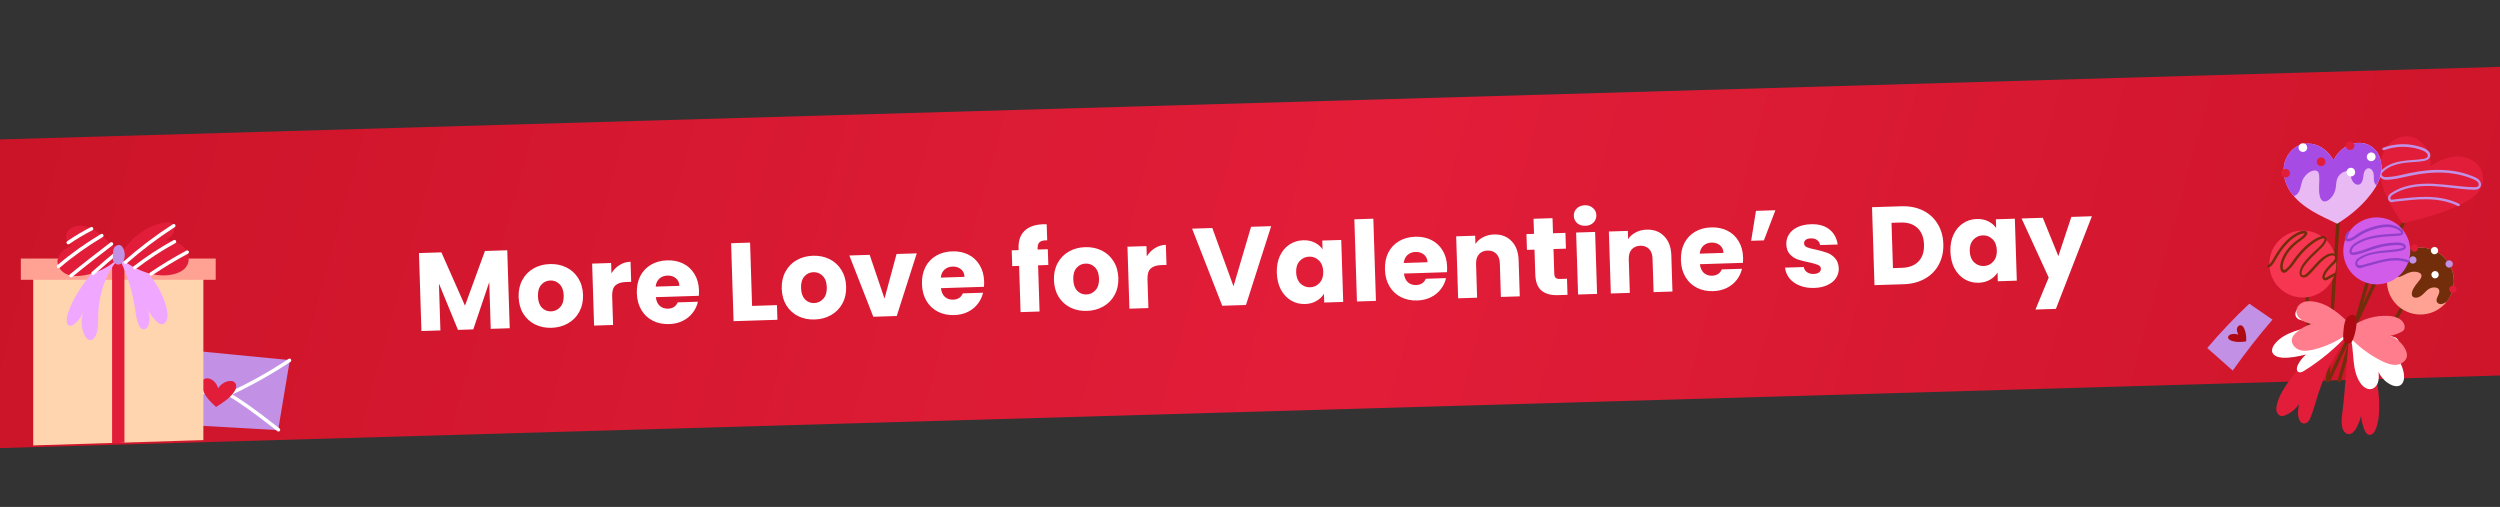
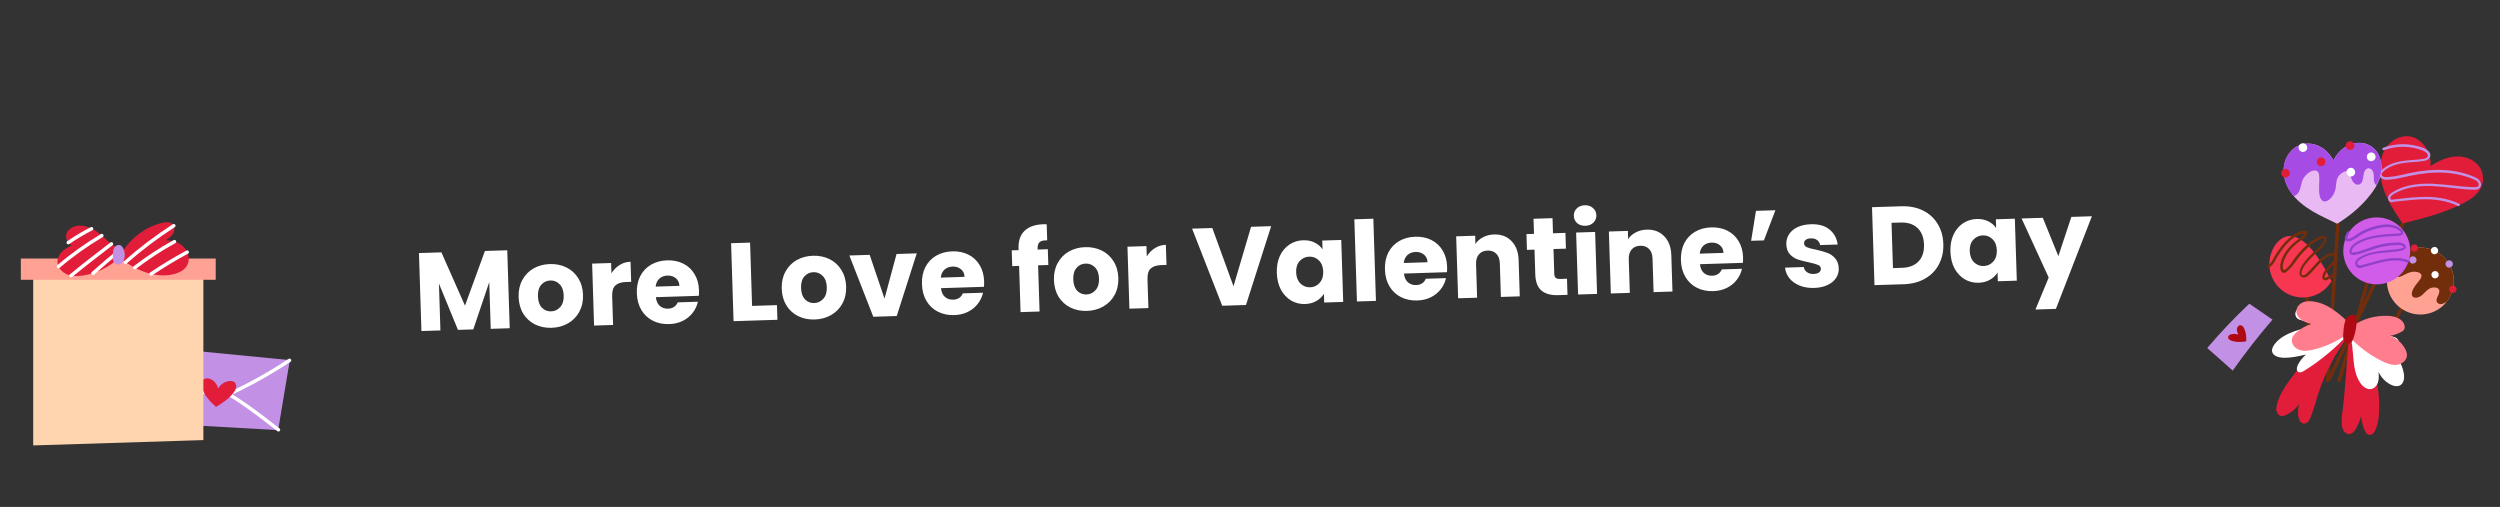
<svg xmlns="http://www.w3.org/2000/svg" width="360" height="73" viewBox="0 0 360 73" fill="none">
  <rect x="0" y="0" width="360" height="73" fill="#333333" stroke="none" />
  <g clip-path="url(#clip0_964_4956)">
-     <path d="M-267.203 27.831L647.721 1.276L649.01 45.684L-265.914 72.24L-267.203 27.831Z" fill="url(#paint0_linear_964_4956)" />
    <path d="M346.872 30.416L335.428 54.532" stroke="#722E0B" stroke-width="0.5" stroke-miterlimit="10" stroke-linecap="round" stroke-linejoin="round" />
    <path d="M345.962 32.166C344.374 29.877 342.828 27.374 342.727 24.6C342.685 23.304 343.014 21.949 343.833 20.951C344.653 19.953 346.047 19.364 347.319 19.717C348.012 19.911 348.625 20.358 349.073 20.927C349.761 21.774 350.104 22.914 349.982 23.932C351.101 23.18 352.374 22.578 353.723 22.527C355.072 22.477 356.499 23.055 357.161 24.221C357.628 25.049 357.696 26.102 357.299 26.957C356.821 27.988 355.823 28.677 354.822 29.215C352.022 30.667 348.932 31.448 345.962 32.166Z" fill="#E21D39" />
    <path d="M344.242 29.082C344.22 29.075 344.197 29.068 344.174 29.061C343.868 28.914 343.824 28.497 343.934 28.23C344.037 27.986 344.262 27.831 344.48 27.699C345.96 26.759 347.873 26.36 350.332 26.46C351.273 26.507 352.245 26.614 353.172 26.707C354.19 26.828 355.238 26.934 356.262 26.957C356.489 26.954 356.717 26.95 356.859 26.819C356.978 26.681 356.959 26.424 356.836 26.259C356.696 26.063 356.436 25.931 356.215 25.835C353.696 24.735 350.637 24.545 347.099 25.309C346.857 25.358 346.638 25.415 346.396 25.464C345.557 25.651 344.718 25.837 343.847 25.888C343.589 25.907 343.316 25.896 343.079 25.77C342.774 25.623 342.587 25.338 342.629 25.049C342.648 24.829 342.798 24.675 342.917 24.537C343.582 23.867 344.554 23.42 345.802 23.212C346.362 23.113 346.93 23.067 347.468 23.036C347.93 23.007 348.422 22.962 348.899 22.887C349.293 22.835 349.533 22.71 349.591 22.527C349.62 22.436 349.627 22.337 349.58 22.247C349.478 22.013 349.148 21.783 348.858 21.666C347.089 20.979 345.079 20.971 343.314 21.619C343.224 21.665 343.117 21.606 343.07 21.516C343.023 21.426 343.082 21.319 343.172 21.272C344.998 20.593 347.06 20.593 348.86 21.264C348.906 21.279 348.951 21.293 348.997 21.308C349.333 21.439 349.769 21.729 349.911 22.075C349.982 22.249 349.992 22.453 349.911 22.629C349.735 23.026 349.267 23.154 348.926 23.197C348.45 23.272 347.957 23.317 347.472 23.34C346.927 23.393 346.366 23.417 345.829 23.523C344.657 23.73 343.745 24.145 343.148 24.761C343.066 24.86 342.961 24.953 342.947 25.075C342.927 25.219 343.058 25.361 343.188 25.427C343.341 25.501 343.538 25.513 343.795 25.494C344.637 25.459 345.476 25.273 346.292 25.078C346.534 25.029 346.753 24.973 346.995 24.924C350.609 24.158 353.744 24.347 356.324 25.492C356.591 25.602 356.896 25.75 357.083 26.035C357.299 26.305 357.358 26.751 357.083 27.066C356.858 27.297 356.548 27.325 356.222 27.322C355.175 27.291 354.104 27.178 353.086 27.057C352.166 26.941 351.217 26.841 350.276 26.795C347.916 26.7 346.056 27.092 344.643 27.977C344.486 28.078 344.321 28.202 344.24 28.377C344.181 28.484 344.198 28.666 344.305 28.725C344.367 28.77 344.473 28.753 344.579 28.736C344.836 28.717 345.101 28.675 345.336 28.649C346.668 28.493 348.024 28.345 349.381 28.347C351.239 28.358 352.837 28.714 354.12 29.347C354.205 29.399 354.244 29.512 354.192 29.596C354.14 29.68 354.027 29.72 353.943 29.668C352.683 29.042 351.153 28.708 349.371 28.696C348.044 28.678 346.681 28.849 345.356 28.983C345.098 29.002 344.833 29.044 344.599 29.07C344.554 29.131 344.372 29.149 344.242 29.082Z" fill="#C290E5" />
    <path d="M336.789 30.15L335.184 54.772" stroke="#722E0B" stroke-width="0.5" stroke-miterlimit="10" stroke-linecap="round" stroke-linejoin="round" />
    <path d="M336.551 32.217C335.341 31.613 334.082 31.076 332.928 30.381C331.775 29.685 330.677 28.815 329.898 27.716C329.12 26.617 328.685 25.215 328.889 23.878C329.093 22.541 330.019 21.268 331.281 20.844C332.171 20.549 333.208 20.658 334.035 21.085C334.886 21.52 335.56 22.256 336.011 23.086C336.511 22.118 337.302 21.269 338.315 20.848C339.328 20.427 340.554 20.459 341.458 21.076C342.688 21.878 343.126 23.528 342.866 24.957C342.605 26.386 341.712 27.642 340.759 28.741C339.609 30.026 338.292 31.147 336.551 32.217Z" fill="#E9B9F3" />
    <path d="M341.455 21.075C340.543 20.484 339.325 20.427 338.312 20.848C337.299 21.269 336.508 22.117 336.008 23.085C335.557 22.255 334.883 21.52 334.032 21.085C333.18 20.65 332.176 20.524 331.278 20.843C329.983 21.285 329.09 22.541 328.886 23.878C328.682 25.215 329.125 26.592 329.895 27.715C330.031 27.896 330.166 28.076 330.309 28.231C330.433 28.188 330.556 28.145 330.663 28.069C331.27 27.629 331.281 26.726 331.536 26.009C331.776 25.426 332.233 24.939 332.784 24.674C333.138 24.511 333.618 24.471 333.821 24.783C333.897 24.889 333.932 25.038 333.943 25.179C334.065 26.179 333.808 27.252 334.046 28.234C334.116 28.532 334.279 28.886 334.579 28.981C334.878 29.076 335.207 28.905 335.469 28.686C335.886 28.323 336.193 27.789 336.31 27.248C336.418 26.733 336.377 26.17 336.585 25.687C336.76 25.22 337.178 24.858 337.639 24.702C337.821 24.65 338.019 24.63 338.178 24.735C338.312 24.833 338.373 24.989 338.433 25.146C338.545 25.484 338.617 25.864 338.804 26.143C339.007 26.455 339.375 26.681 339.713 26.569C340.175 26.413 340.282 25.815 340.325 25.334C340.367 24.852 340.59 24.236 341.087 24.229C341.443 24.232 341.714 24.592 341.786 24.973C341.866 25.328 341.805 25.693 341.851 26.065C341.888 26.297 342.024 26.56 342.2 26.698C342.507 26.163 342.722 25.572 342.838 24.949C343.123 23.528 342.685 21.877 341.455 21.075Z" fill="#A64CE5" />
    <path d="M331.811 20.654C331.487 20.551 331.125 20.739 331.022 21.063C330.919 21.388 331.106 21.75 331.431 21.853C331.756 21.956 332.118 21.768 332.22 21.443C332.298 21.111 332.136 20.757 331.811 20.654ZM338.715 24.19C338.39 24.087 338.028 24.274 337.925 24.599C337.823 24.924 338.01 25.286 338.335 25.389C338.659 25.491 339.021 25.304 339.124 24.979C339.202 24.647 339.039 24.293 338.715 24.19ZM341.64 21.985C341.316 21.882 340.954 22.069 340.851 22.394C340.748 22.718 340.936 23.08 341.26 23.183C341.585 23.286 341.947 23.099 342.05 22.774C342.16 22.424 341.965 22.087 341.64 21.985Z" fill="white" />
    <path d="M334.427 22.695C334.103 22.592 333.741 22.78 333.638 23.104C333.535 23.429 333.723 23.791 334.047 23.894C334.372 23.997 334.734 23.809 334.837 23.484C334.94 23.16 334.752 22.798 334.427 22.695ZM338.602 20.364C338.277 20.261 337.916 20.448 337.813 20.773C337.71 21.098 337.897 21.459 338.222 21.562C338.546 21.665 338.908 21.478 339.011 21.153C339.114 20.828 338.927 20.467 338.602 20.364ZM329.315 24.344C328.99 24.241 328.628 24.429 328.525 24.753C328.422 25.078 328.61 25.44 328.935 25.543C329.259 25.646 329.621 25.458 329.724 25.134C329.835 24.784 329.639 24.447 329.315 24.344Z" fill="#E21D39" />
    <path d="M346.854 42.58L340.47 54.054" stroke="#722E0B" stroke-width="0.5" stroke-miterlimit="10" stroke-linecap="round" stroke-linejoin="round" />
    <path d="M347.079 45.065C349.616 45.87 352.326 44.465 353.13 41.927C353.935 39.39 352.53 36.681 349.993 35.876C347.455 35.072 344.746 36.476 343.942 39.014C343.137 41.551 344.542 44.26 347.079 45.065Z" fill="#FFA293" />
    <path d="M349.988 35.876C348.411 35.376 346.793 35.718 345.563 36.661C345.7 36.705 345.8 36.787 345.809 36.916C345.819 37.044 345.76 37.151 345.701 37.258C345.345 37.825 344.829 38.341 344.718 39.01C344.684 39.276 344.734 39.593 344.956 39.764C345.14 39.898 345.383 39.925 345.61 39.846C345.829 39.79 346.017 39.673 346.227 39.564C346.837 39.229 347.569 38.983 348.247 39.223C348.453 39.288 348.66 39.429 348.693 39.641C348.734 39.83 348.616 40.044 348.512 40.213C348.111 40.765 347.602 41.258 347.369 41.913C347.282 42.188 347.249 42.529 347.442 42.716C347.557 42.828 347.694 42.872 347.846 42.869C348.293 42.886 348.684 42.607 348.982 42.299C349.304 41.999 349.595 41.638 349.994 41.488C350.251 41.393 350.539 41.359 350.82 41.423C350.934 41.459 351.071 41.502 351.141 41.6C351.365 41.847 351.242 42.236 351.094 42.541C350.947 42.847 350.763 43.191 350.919 43.492C351.028 43.702 351.295 43.812 351.53 43.786C351.764 43.76 351.998 43.658 352.186 43.541C352.246 43.51 352.283 43.472 352.344 43.44C352.686 42.995 352.944 42.499 353.118 41.95C353.93 39.39 352.525 36.681 349.988 35.876Z" fill="#722E0B" />
    <path d="M350.729 35.584C350.455 35.497 350.154 35.653 350.067 35.928C349.98 36.202 350.136 36.503 350.411 36.59C350.685 36.677 350.986 36.521 351.073 36.247C351.16 35.972 351.004 35.671 350.729 35.584ZM350.811 39.056C350.536 38.969 350.235 39.126 350.148 39.4C350.061 39.674 350.218 39.975 350.492 40.062C350.766 40.149 351.067 39.993 351.154 39.719C351.241 39.444 351.085 39.143 350.811 39.056Z" fill="white" />
    <path d="M347.831 35.217C347.557 35.13 347.256 35.286 347.169 35.56C347.082 35.834 347.238 36.136 347.512 36.223C347.786 36.31 348.087 36.154 348.174 35.879C348.239 35.598 348.105 35.304 347.831 35.217ZM353.371 41.15C353.096 41.062 352.795 41.219 352.708 41.493C352.621 41.767 352.778 42.068 353.052 42.155C353.326 42.242 353.627 42.086 353.714 41.812C353.801 41.538 353.645 41.236 353.371 41.15Z" fill="#E21D39" />
    <path d="M352.839 37.51C352.565 37.423 352.264 37.579 352.177 37.853C352.09 38.127 352.246 38.428 352.52 38.515C352.795 38.602 353.096 38.446 353.183 38.172C353.277 37.875 353.113 37.597 352.839 37.51ZM347.613 36.934C347.339 36.847 347.038 37.003 346.951 37.278C346.864 37.552 347.02 37.853 347.294 37.94C347.568 38.027 347.869 37.871 347.956 37.596C348.043 37.322 347.91 37.028 347.613 36.934Z" fill="#C290E5" />
    <path d="M332.141 41.416L332.799 54.294" stroke="#722E0B" stroke-width="0.5" stroke-miterlimit="10" stroke-linecap="round" stroke-linejoin="round" />
-     <path d="M335.738 40.503C337.108 38.221 336.37 35.26 334.088 33.889C331.806 32.519 328.845 33.257 327.474 35.539C326.103 37.821 326.842 40.782 329.124 42.153C331.406 43.524 334.367 42.785 335.738 40.503Z" fill="#F73652" />
+     <path d="M335.738 40.503C331.806 32.519 328.845 33.257 327.474 35.539C326.103 37.821 326.842 40.782 329.124 42.153C331.406 43.524 334.367 42.785 335.738 40.503Z" fill="#F73652" />
    <path d="M328.763 39.266C328.603 39.215 328.472 39.073 328.416 38.854C328.313 38.545 328.323 38.196 328.445 37.731C328.754 36.597 329.557 35.493 330.773 34.595C330.84 34.541 330.907 34.487 330.998 34.44C331.298 34.209 331.59 33.999 331.829 33.723C331.866 33.684 331.874 33.662 331.881 33.639L331.858 33.632C331.471 33.584 331.049 33.803 330.778 33.943C329.612 34.605 328.628 35.727 327.689 37.416C327.453 37.844 327.209 38.295 326.742 38.499C326.652 38.546 326.545 38.487 326.498 38.397C326.451 38.307 326.51 38.2 326.601 38.153C326.955 37.988 327.169 37.629 327.368 37.239C328.358 35.465 329.373 34.328 330.606 33.612C330.915 33.433 331.396 33.183 331.905 33.244C331.981 33.243 332.118 33.286 332.188 33.384C332.296 33.519 332.277 33.739 332.12 33.916C331.867 34.238 331.537 34.486 331.214 34.71C331.147 34.764 331.079 34.818 330.989 34.865C330.194 35.468 329.17 36.477 328.795 37.817C328.702 38.19 328.683 38.486 328.763 38.713C328.787 38.796 328.841 38.863 328.886 38.878C328.932 38.892 329.045 38.852 329.15 38.76C329.585 38.42 329.904 37.968 330.238 37.47C330.335 37.324 330.431 37.179 330.551 37.041C331.109 36.312 331.721 35.651 332.433 35.072C333.04 34.585 333.566 34.274 334.109 34.069C334.252 34.014 334.389 33.981 334.563 33.986C334.783 34.006 334.944 34.132 335.008 34.328C335.056 34.495 335.005 34.655 334.969 34.769C334.778 35.212 334.449 35.535 334.113 35.881C334.001 35.996 333.866 36.105 333.754 36.22C333.111 36.821 332.43 37.461 331.895 38.196C331.679 38.48 331.457 38.863 331.418 39.303C331.405 39.425 331.421 39.531 331.483 39.575C331.56 39.65 331.681 39.663 331.794 39.624C331.938 39.568 332.042 39.476 332.177 39.368C332.499 39.067 332.782 38.729 333.081 38.422C333.551 37.892 334.028 37.339 334.637 36.928C335.057 36.633 335.434 36.476 335.813 36.471C336.018 36.46 336.177 36.511 336.323 36.607C336.545 36.778 336.641 37.111 336.547 37.408C336.467 37.659 336.311 37.836 336.131 38.005C336.056 38.082 335.952 38.175 335.877 38.252C335.436 38.691 334.995 39.129 334.791 39.693C334.769 39.762 334.733 39.876 334.764 39.937C334.772 39.989 334.811 40.027 334.841 40.011C334.864 40.018 334.924 39.987 334.954 39.972L336.203 39.286C336.293 39.239 336.408 39.275 336.454 39.366C336.501 39.456 336.465 39.57 336.375 39.617L335.126 40.303C335.066 40.334 334.945 40.396 334.847 40.39C334.649 40.378 334.473 40.221 334.432 40.032C334.384 39.866 334.435 39.706 334.478 39.569C334.704 38.936 335.182 38.459 335.638 37.975C335.712 37.898 335.817 37.805 335.892 37.728C336.034 37.597 336.161 37.436 336.219 37.253C336.262 37.116 336.244 36.934 336.145 36.852C336.083 36.808 335.992 36.779 335.863 36.788C335.56 36.793 335.243 36.919 334.883 37.182C334.328 37.584 333.858 38.114 333.395 38.622C333.112 38.96 332.806 39.29 332.484 39.591C332.342 39.722 332.169 39.868 331.973 39.932C331.717 40.027 331.442 39.94 331.273 39.76C331.165 39.625 331.117 39.459 331.136 39.239C331.174 38.723 331.441 38.279 331.671 37.949C332.214 37.191 332.894 36.551 333.568 35.935C333.68 35.819 333.815 35.711 333.927 35.596C334.249 35.295 334.547 34.987 334.693 34.606C334.722 34.515 334.737 34.469 334.729 34.416C334.713 34.386 334.652 34.341 334.583 34.32C334.484 34.313 334.401 34.337 334.288 34.377C333.805 34.551 333.309 34.846 332.732 35.317C332.05 35.881 331.423 36.512 330.895 37.225C330.798 37.371 330.679 37.509 330.59 37.632C330.263 38.107 329.906 38.597 329.434 38.976C329.277 39.153 329.037 39.353 328.763 39.266Z" fill="#722E0B" />
    <path d="M341.32 39.196L336.862 54.772" stroke="#722E0B" stroke-width="0.5" stroke-miterlimit="10" stroke-linecap="round" stroke-linejoin="round" />
    <path d="M346.5 38.407C347.759 36.062 346.879 33.14 344.534 31.881C342.189 30.621 339.266 31.501 338.007 33.846C336.748 36.192 337.628 39.114 339.973 40.373C342.318 41.633 345.24 40.752 346.5 38.407Z" fill="#D15CEA" />
    <path d="M339.604 38.576C339.467 38.532 339.344 38.443 339.259 38.316C339.104 38.09 339.122 37.794 339.255 37.535C339.373 37.32 339.568 37.181 339.756 37.065C340.733 36.444 341.875 36.252 342.768 36.133C343.109 36.09 343.442 36.07 343.783 36.027C344.457 35.964 345.154 35.908 345.834 35.747C346 35.699 346.151 35.621 346.142 35.568C346.15 35.545 346.111 35.508 346.073 35.47C345.873 35.306 345.547 35.303 345.274 35.292C344.114 35.302 342.971 35.493 341.877 35.85C341.598 35.938 341.341 36.033 341.085 36.127C340.428 36.372 339.749 36.61 339.038 36.711C338.932 36.728 338.644 36.762 338.452 36.575C338.337 36.464 338.296 36.275 338.346 36.039C338.438 35.59 338.765 35.191 339.382 34.833C340.187 34.358 341.168 34.041 342.356 33.864C343.173 33.746 344.022 33.688 344.84 33.645C345.045 33.635 345.249 33.624 345.454 33.614C345.636 33.596 345.756 33.533 345.771 33.488C345.778 33.465 345.762 33.435 345.662 33.353C345.255 32.972 344.675 32.738 344.007 32.702C343.468 32.657 342.908 32.756 342.145 32.942C341.209 33.198 340.455 33.513 339.816 33.939C339.719 34.009 339.621 34.078 339.531 34.125C339.178 34.366 338.795 34.621 338.357 34.734C338.055 34.814 337.803 34.735 337.694 34.524C337.616 34.373 337.637 34.229 337.673 34.115C337.753 33.863 337.855 33.619 338.003 33.389C338.055 33.305 338.161 33.288 338.245 33.34C338.33 33.392 338.346 33.498 338.294 33.582C338.161 33.766 338.073 33.965 338.023 34.2C338.001 34.269 338.01 34.322 338.002 34.345C338.018 34.375 338.117 34.381 338.245 34.372C338.623 34.29 338.946 34.066 339.276 33.818C339.374 33.748 339.471 33.679 339.569 33.609C340.237 33.167 341.044 32.844 342.011 32.572C342.804 32.371 343.41 32.286 343.979 32.316C344.715 32.373 345.387 32.636 345.855 33.062C345.955 33.144 346.086 33.286 346.074 33.483C346.063 33.756 345.807 33.927 345.421 33.956C345.216 33.966 345.012 33.977 344.807 33.987C344.012 34.037 343.17 34.072 342.376 34.197C341.218 34.358 340.29 34.668 339.515 35.127C338.996 35.415 338.713 35.753 338.65 36.11C338.621 36.202 338.645 36.285 338.661 36.315C338.715 36.382 338.874 36.357 338.927 36.349C339.608 36.263 340.264 36.018 340.89 35.789C341.147 35.694 341.433 35.584 341.712 35.496C342.837 35.123 344.032 34.924 345.215 34.922C345.572 34.909 345.936 34.949 346.243 35.172C346.365 35.261 346.428 35.382 346.445 35.487C346.486 35.752 346.255 36.006 345.854 36.08C345.151 36.234 344.454 36.29 343.757 36.346C343.424 36.366 343.083 36.409 342.773 36.436C341.91 36.54 340.82 36.723 339.904 37.313C339.753 37.391 339.611 37.522 339.515 37.667C339.448 37.797 339.42 37.964 339.49 38.062C339.607 38.25 339.947 38.207 340.219 38.142C340.627 38.045 341.02 37.918 341.428 37.821C342.093 37.629 342.757 37.438 343.453 37.306C344.761 37.067 345.877 37.119 346.823 37.469C346.914 37.498 346.954 37.611 346.925 37.703C346.896 37.794 346.798 37.864 346.691 37.804C345.814 37.476 344.751 37.416 343.519 37.654C342.853 37.77 342.188 37.962 341.524 38.153C341.139 38.258 340.723 38.377 340.315 38.474C340.067 38.622 339.787 38.634 339.604 38.576Z" fill="#9141C9" />
    <path d="M330.567 44.944C330.712 44.486 331.194 44.237 331.651 44.382L344.84 48.564C345.297 48.709 345.547 49.191 345.402 49.648C345.257 50.105 344.775 50.355 344.318 50.21L331.129 46.027C330.672 45.882 330.422 45.401 330.567 44.944Z" fill="white" />
    <path d="M317.842 50.114C319.743 47.872 321.763 45.744 323.901 43.732C323.901 43.732 327.16 45.987 327.24 46.027C325.21 48.383 323.306 50.826 321.512 53.365L317.842 50.114Z" fill="#C290E5" />
    <path d="M323.447 49.155C322.712 49.278 321.943 49.312 321.245 49.029C321.067 48.957 320.878 48.82 320.847 48.625C320.827 48.494 320.904 48.349 321.005 48.273C321.111 48.183 321.246 48.148 321.38 48.113C321.692 48.057 322.009 48.081 322.314 48.193C322.198 47.924 322.087 47.642 322.115 47.357C322.144 47.072 322.405 46.784 322.695 46.845C322.929 46.888 323.086 47.123 323.183 47.355C323.414 47.892 323.502 48.492 323.447 49.155Z" fill="#AF0913" />
    <path d="M338.287 48.272C336.344 50.751 334.838 53.594 333.859 56.604C333.489 57.77 333.188 58.957 332.734 60.071C332.631 60.315 332.522 60.582 332.312 60.767C332.102 60.952 331.816 61.063 331.549 60.953C331.35 60.865 331.226 60.7 331.133 60.519C330.781 59.804 330.92 58.968 331.068 58.184C330.593 58.889 329.919 59.43 329.158 59.767C328.924 59.869 328.675 59.941 328.439 59.891C328.135 59.82 327.903 59.52 327.822 59.218C327.742 58.916 327.798 58.581 327.869 58.277C328.169 57.013 328.881 55.88 329.639 54.838C331.95 51.596 334.88 48.702 338.441 46.913C341.251 50.269 342.749 54.668 342.593 59.046C342.569 59.995 342.462 60.967 342.081 61.852C341.927 62.257 341.592 62.679 341.159 62.617C340.825 62.561 340.623 62.245 340.497 61.929C340.222 61.288 340.06 60.608 339.982 59.904C339.832 60.535 339.597 61.115 339.295 61.673C339.058 62.102 338.7 62.516 338.2 62.508C337.676 62.493 337.334 61.907 337.25 61.377C337.134 60.712 337.216 60.058 337.304 59.382C337.772 55.606 337.921 51.804 338.287 48.272Z" fill="#E21D39" />
    <path d="M336.008 47.047C334.109 46.848 332.201 47.073 330.391 47.706C329.312 48.093 328.228 48.655 327.536 49.568C327.313 49.875 327.121 50.242 327.18 50.612C327.31 51.232 328.042 51.464 328.657 51.508C329.818 51.575 330.959 51.307 332.07 51.056C331.591 51.458 331.174 51.979 330.894 52.545C330.74 52.873 330.64 53.345 330.931 53.538C331.199 53.723 331.553 53.559 331.809 53.388C334.221 51.889 336.416 50.044 338.312 47.954C339.135 50.278 338.501 53.07 339.865 55.113C340.222 55.654 340.821 56.145 341.464 56.022C341.948 55.924 342.313 55.486 342.442 54.999C342.594 54.519 342.549 54.027 342.504 53.535C342.841 54.296 343.458 54.969 344.214 55.36C344.643 55.596 345.206 55.725 345.634 55.483C346.131 55.188 346.242 54.519 346.173 53.943C346.043 52.846 345.482 51.838 344.84 50.929C344.313 50.209 343.712 49.566 343.022 49.045C341.067 47.595 338.538 47.321 336.008 47.047Z" fill="white" />
    <path d="M338.716 46.977C340.209 45.916 342.09 45.38 343.942 45.49C344.807 45.538 345.751 45.812 346.142 46.565C346.298 46.866 346.349 47.259 346.14 47.52C346.044 47.666 345.863 47.76 345.713 47.838C345.231 48.087 344.725 48.254 344.189 48.361C345.088 48.696 345.879 49.375 346.339 50.225C346.495 50.526 346.614 50.865 346.604 51.214C346.554 51.928 345.834 52.454 345.13 52.533C344.425 52.611 343.708 52.334 343.075 52.032C341.134 51.09 339.371 49.751 337.981 48.103C336.533 49.178 334.861 49.931 333.092 50.351C332.412 50.513 331.701 50.614 331.052 50.358C330.397 50.125 329.886 49.435 330.051 48.758C330.137 48.407 330.375 48.131 330.652 47.892C331.281 47.337 332.025 46.893 332.826 46.669C332.323 46.51 331.797 46.343 331.368 46.031C330.939 45.719 330.621 45.215 330.689 44.683C330.742 44.197 331.1 43.782 331.544 43.571C331.989 43.36 332.497 43.345 332.983 43.398C334.077 43.519 335.092 43.967 335.996 44.605C336.915 45.199 337.7 45.976 338.716 46.977Z" fill="#FF7D8C" />
    <path d="M337.5 47.246C337.581 46.592 337.691 45.847 338.262 45.475C338.548 45.289 338.964 45.245 339.18 45.515C339.312 45.657 339.322 45.861 339.34 46.043C339.383 46.938 339.199 47.835 338.908 48.673C338.8 49.016 338.631 49.391 338.306 49.464C338.034 49.528 337.728 49.381 337.58 49.133C337.433 48.885 337.398 48.597 337.416 48.301C337.435 48.005 337.439 47.755 337.5 47.246Z" fill="#AF0913" />
    <path d="M23.631 50.093C22.991 53.683 22.476 57.304 22.086 60.925L40.05 61.939L41.736 51.857L23.631 50.093Z" fill="#C290E5" />
    <path d="M23.664 50.14C25.006 51.81 26.458 53.402 28.019 54.884C28.674 55.509 29.345 56.117 30.094 56.601C30.453 56.835 30.828 57.054 31.234 57.116C31.921 57.225 32.592 56.945 33.216 56.648C36.15 55.275 38.991 53.683 41.691 51.888" stroke="white" stroke-width="0.5" stroke-miterlimit="10" stroke-linecap="round" stroke-linejoin="round" />
    <path d="M22.195 60.894C24.131 59.348 26.222 57.959 28.454 56.882C29.063 56.586 29.703 56.305 30.374 56.242C31.794 56.086 33.136 56.836 34.322 57.632C36.32 58.943 38.209 60.425 40.097 61.892" stroke="white" stroke-width="0.5" stroke-miterlimit="10" stroke-linecap="round" stroke-linejoin="round" />
    <path d="M31.105 58.599C30.184 57.741 29.201 56.789 29.061 55.54C29.014 55.197 29.076 54.775 29.389 54.588C29.498 54.526 29.638 54.494 29.763 54.479C30.544 54.448 31.199 55.15 31.418 55.915C31.714 55.431 32.182 55.072 32.729 54.916C33.119 54.806 33.618 54.822 33.868 55.15C34.18 55.556 33.946 56.164 33.618 56.57C32.931 57.46 31.964 58.069 31.105 58.599Z" fill="#E21D39" />
    <path d="M29.285 39.868L4.781 39.868L4.781 64.14L29.285 63.373L29.285 39.868Z" fill="#FFD5AF" />
    <path d="M31.062 37.23L3 37.23L3 40.289L31.062 40.289L31.062 37.23Z" fill="#FFA293" />
-     <path d="M17.92 37.214L16.141 37.214L16.141 63.847L17.92 63.751L17.92 37.214Z" fill="#E21D39" />
-     <path d="M17.14 37.152C15.126 39.462 14.174 42.568 14.143 45.627C14.127 46.61 14.19 47.656 13.69 48.483C13.55 48.701 13.362 48.92 13.097 48.967C12.66 49.045 12.317 48.608 12.145 48.218C11.677 47.172 11.614 45.923 12.005 44.831C11.77 45.502 11.365 46.126 10.818 46.579C10.662 46.719 10.475 46.844 10.272 46.891C10.069 46.938 9.819 46.875 9.71 46.704C9.648 46.61 9.632 46.485 9.617 46.36C9.57 45.72 9.757 45.096 10.007 44.503C10.6 43.005 11.458 41.631 12.426 40.351C13.675 38.681 15.157 37.12 17.015 36.184C20.355 37.636 22.961 40.648 23.929 44.16C24.054 44.628 24.163 45.112 24.132 45.596C24.1 46.079 23.835 46.641 23.351 46.688C23.023 46.719 22.727 46.485 22.493 46.251C21.915 45.658 21.431 44.971 21.104 44.206C21.494 44.909 21.634 45.752 21.463 46.532C21.416 46.766 21.338 46.985 21.182 47.172C21.026 47.343 20.792 47.468 20.558 47.406C20.308 47.343 20.136 47.109 20.011 46.875C19.699 46.235 19.605 45.517 19.496 44.8C19.122 42.24 18.435 39.665 17.14 37.152Z" fill="#F0A7FF" />
    <path d="M17.701 36.137C19.012 34.124 21.088 32.594 23.429 32.079C23.928 31.97 24.506 31.923 24.865 32.282C25.208 32.626 25.177 33.219 24.927 33.64C24.677 34.061 24.256 34.342 23.85 34.608C24.833 34.592 25.863 34.904 26.535 35.638C27.206 36.356 27.409 37.542 26.862 38.353C26.503 38.9 25.879 39.227 25.255 39.415C23.866 39.836 22.352 39.68 20.963 39.212C19.589 38.744 18.341 37.979 17.139 37.136C15.734 38.463 13.924 39.368 12.004 39.664C11.208 39.789 10.35 39.821 9.616 39.493C8.867 39.181 8.258 38.447 8.274 37.636C8.289 37.105 8.555 36.59 8.945 36.215C9.335 35.841 9.819 35.575 10.303 35.357C9.788 34.998 9.413 34.389 9.538 33.781C9.632 33.297 10.037 32.922 10.474 32.719C11.676 32.157 13.112 32.703 14.158 33.499C15.219 34.342 16.062 35.404 17.701 36.137Z" fill="#E21D39" />
    <path d="M9.828 34.935C10.905 34.186 12.029 33.531 13.184 32.938" stroke="white" stroke-width="0.5" stroke-miterlimit="10" stroke-linecap="round" stroke-linejoin="round" />
    <path d="M8.43 38.369C10.365 36.715 12.457 35.232 14.657 33.921" stroke="white" stroke-width="0.5" stroke-miterlimit="10" stroke-linecap="round" stroke-linejoin="round" />
    <path d="M10.227 39.696C12.131 38.135 14.082 36.621 16.048 35.123" stroke="white" stroke-width="0.5" stroke-miterlimit="10" stroke-linecap="round" stroke-linejoin="round" />
    <path d="M13.391 39.352C14.686 38.197 16.013 37.058 17.355 35.966" stroke="white" stroke-width="0.5" stroke-miterlimit="10" stroke-linecap="round" stroke-linejoin="round" />
    <path d="M18.062 37.761C20.248 35.841 22.573 34.077 25.023 32.501" stroke="white" stroke-width="0.5" stroke-miterlimit="10" stroke-linecap="round" stroke-linejoin="round" />
    <path d="M19.398 38.541C21.209 37.152 23.113 35.888 25.126 34.795" stroke="white" stroke-width="0.5" stroke-miterlimit="10" stroke-linecap="round" stroke-linejoin="round" />
    <path d="M21.758 39.446C23.443 38.307 25.176 37.261 26.955 36.309" stroke="white" stroke-width="0.5" stroke-miterlimit="10" stroke-linecap="round" stroke-linejoin="round" />
    <path d="M16.278 36.543C16.262 36.215 16.309 35.872 16.496 35.607C16.683 35.341 17.058 35.185 17.355 35.326C17.526 35.404 17.651 35.575 17.745 35.747C17.994 36.246 18.041 36.871 17.838 37.401C17.713 37.714 17.495 38.026 17.152 38.088C16.808 38.151 16.465 37.901 16.309 37.589C16.153 37.277 16.293 36.933 16.278 36.543Z" fill="#C290E5" />
    <path d="M73.045 36.04L73.399 47.266L70.665 47.353L70.452 40.62L68.154 47.432L65.947 47.502L63.207 40.833L63.42 47.581L60.686 47.668L60.331 36.441L63.562 36.339L66.957 44.012L69.831 36.141L73.045 36.04ZM79.432 47.204C78.558 47.231 77.763 47.07 77.047 46.719C76.343 46.368 75.777 45.852 75.35 45.172C74.933 44.491 74.711 43.687 74.681 42.76C74.652 41.843 74.83 41.031 75.213 40.326C75.596 39.609 76.133 39.053 76.825 38.658C77.517 38.263 78.3 38.051 79.174 38.023C80.048 37.996 80.843 38.157 81.559 38.508C82.274 38.859 82.845 39.38 83.273 40.071C83.7 40.751 83.928 41.55 83.957 42.467C83.986 43.384 83.803 44.2 83.41 44.917C83.026 45.623 82.484 46.174 81.781 46.569C81.089 46.965 80.306 47.176 79.432 47.204ZM79.357 44.837C79.88 44.821 80.316 44.615 80.666 44.219C81.027 43.824 81.197 43.269 81.174 42.555C81.152 41.84 80.953 41.297 80.578 40.925C80.214 40.552 79.771 40.374 79.249 40.39C78.716 40.407 78.279 40.613 77.94 41.008C77.6 41.392 77.441 41.947 77.464 42.672C77.487 43.386 77.674 43.93 78.028 44.303C78.392 44.675 78.835 44.854 79.357 44.837ZM88.048 39.36C88.353 38.86 88.74 38.463 89.211 38.171C89.682 37.868 90.21 37.707 90.797 37.688L90.888 40.583L90.137 40.607C89.454 40.628 88.947 40.794 88.615 41.103C88.283 41.402 88.129 41.919 88.152 42.654L88.283 46.796L85.548 46.883L85.267 37.959L88.001 37.873L88.048 39.36ZM100.655 41.795C100.663 42.051 100.656 42.318 100.632 42.597L94.444 42.792C94.504 43.345 94.693 43.766 95.012 44.055C95.341 44.332 95.734 44.464 96.193 44.45C96.875 44.428 97.34 44.125 97.589 43.541L100.499 43.449C100.368 44.04 100.113 44.577 99.734 45.058C99.365 45.539 98.891 45.922 98.313 46.208C97.735 46.493 97.084 46.647 96.359 46.669C95.484 46.697 94.7 46.535 94.006 46.184C93.312 45.832 92.762 45.316 92.357 44.635C91.951 43.954 91.733 43.15 91.704 42.222C91.675 41.295 91.836 40.478 92.187 39.774C92.549 39.069 93.065 38.519 93.736 38.124C94.406 37.729 95.184 37.518 96.069 37.49C96.933 37.463 97.706 37.62 98.389 37.961C99.072 38.302 99.611 38.803 100.005 39.463C100.41 40.122 100.627 40.9 100.655 41.795ZM97.834 41.164C97.819 40.695 97.647 40.327 97.319 40.06C96.99 39.793 96.586 39.667 96.106 39.682C95.648 39.696 95.263 39.842 94.951 40.119C94.651 40.395 94.471 40.779 94.412 41.272L97.834 41.164ZM108.3 44.051L111.882 43.938L111.949 46.049L105.632 46.249L105.278 35.022L108.012 34.936L108.3 44.051ZM117.319 46.008C116.445 46.035 115.65 45.874 114.935 45.523C114.23 45.171 113.664 44.656 113.237 43.975C112.821 43.295 112.598 42.491 112.569 41.563C112.54 40.647 112.717 39.835 113.1 39.129C113.483 38.413 114.02 37.857 114.712 37.462C115.404 37.066 116.187 36.855 117.061 36.827C117.936 36.8 118.731 36.961 119.446 37.312C120.161 37.663 120.733 38.184 121.16 38.875C121.587 39.555 121.815 40.354 121.844 41.27C121.873 42.187 121.691 43.004 121.297 43.721C120.914 44.427 120.371 44.977 119.668 45.373C118.977 45.769 118.194 45.98 117.319 46.008ZM117.245 43.641C117.767 43.624 118.203 43.419 118.554 43.023C118.915 42.628 119.084 42.073 119.061 41.358C119.039 40.644 118.84 40.101 118.466 39.728C118.102 39.356 117.659 39.178 117.136 39.194C116.603 39.211 116.167 39.417 115.827 39.812C115.487 40.196 115.328 40.751 115.351 41.475C115.374 42.19 115.562 42.733 115.915 43.107C116.279 43.479 116.722 43.657 117.245 43.641ZM127.369 43.001L129.103 36.575L132.014 36.483L129.129 45.507L125.755 45.613L122.306 36.79L125.233 36.697L127.369 43.001ZM141.713 40.499C141.721 40.755 141.713 41.022 141.69 41.3L135.501 41.496C135.561 42.049 135.751 42.47 136.069 42.758C136.398 43.036 136.792 43.168 137.25 43.153C137.933 43.132 138.398 42.829 138.646 42.245L141.557 42.153C141.426 42.744 141.171 43.28 140.791 43.762C140.422 44.243 139.949 44.626 139.371 44.911C138.793 45.196 138.141 45.35 137.416 45.373C136.542 45.401 135.758 45.239 135.064 44.887C134.37 44.536 133.82 44.019 133.414 43.338C133.009 42.658 132.791 41.853 132.762 40.926C132.732 39.998 132.893 39.182 133.245 38.477C133.607 37.772 134.123 37.222 134.793 36.828C135.464 36.433 136.242 36.222 137.127 36.194C137.99 36.166 138.764 36.324 139.447 36.665C140.13 37.006 140.668 37.507 141.063 38.166C141.468 38.826 141.684 39.604 141.713 40.499ZM138.891 39.868C138.877 39.399 138.705 39.031 138.376 38.764C138.048 38.496 137.644 38.37 137.164 38.386C136.705 38.4 136.32 38.546 136.009 38.822C135.708 39.099 135.528 39.483 135.469 39.976L138.891 39.868ZM150.958 38.158L149.486 38.205L149.696 44.857L146.962 44.944L146.752 38.291L145.76 38.322L145.688 36.051L146.68 36.02L146.672 35.764C146.637 34.666 146.925 33.825 147.537 33.24C148.147 32.644 149.061 32.327 150.276 32.289C150.479 32.282 150.628 32.283 150.724 32.291L150.797 34.609C150.274 34.594 149.909 34.68 149.701 34.868C149.494 35.056 149.397 35.385 149.412 35.854L149.415 35.934L150.886 35.887L150.958 38.158ZM156.519 44.77C155.644 44.798 154.849 44.636 154.134 44.285C153.429 43.934 152.863 43.418 152.436 42.738C152.02 42.057 151.797 41.253 151.768 40.326C151.739 39.409 151.916 38.597 152.299 37.892C152.682 37.175 153.22 36.619 153.912 36.224C154.603 35.829 155.386 35.617 156.261 35.59C157.135 35.562 157.93 35.724 158.645 36.075C159.361 36.425 159.932 36.946 160.359 37.637C160.786 38.318 161.014 39.116 161.043 40.033C161.072 40.95 160.89 41.767 160.496 42.483C160.113 43.189 159.57 43.74 158.868 44.136C158.176 44.531 157.393 44.742 156.519 44.77ZM156.444 42.403C156.966 42.387 157.403 42.181 157.753 41.786C158.114 41.39 158.283 40.835 158.261 40.121C158.238 39.406 158.04 38.863 157.665 38.491C157.301 38.118 156.858 37.94 156.335 37.956C155.802 37.973 155.366 38.179 155.026 38.574C154.686 38.958 154.528 39.513 154.551 40.238C154.573 40.952 154.761 41.496 155.114 41.869C155.478 42.242 155.921 42.42 156.444 42.403ZM165.135 36.926C165.439 36.426 165.827 36.029 166.298 35.737C166.769 35.434 167.297 35.273 167.883 35.255L167.975 38.149L167.223 38.173C166.541 38.194 166.034 38.36 165.702 38.669C165.37 38.968 165.216 39.485 165.239 40.221L165.37 44.362L162.635 44.449L162.353 35.525L165.088 35.439L165.135 36.926ZM183.049 32.567L179.421 43.919L175.999 44.027L171.662 32.926L174.573 32.834L177.623 41.222L180.154 32.658L183.049 32.567ZM183.861 39.297C183.832 38.38 183.977 37.569 184.296 36.865C184.626 36.161 185.084 35.613 185.669 35.221C186.254 34.829 186.915 34.622 187.65 34.599C188.279 34.579 188.833 34.689 189.31 34.93C189.798 35.171 190.176 35.495 190.445 35.903L190.405 34.64L193.14 34.553L193.421 43.477L190.687 43.563L190.647 42.3C190.394 42.724 190.031 43.072 189.559 43.343C189.098 43.613 188.553 43.759 187.924 43.779C187.199 43.801 186.532 43.636 185.924 43.281C185.314 42.916 184.823 42.393 184.449 41.711C184.086 41.018 183.89 40.213 183.861 39.297ZM190.546 39.101C190.524 38.419 190.316 37.887 189.919 37.504C189.534 37.122 189.069 36.939 188.525 36.956C187.982 36.973 187.524 37.185 187.153 37.592C186.792 37.987 186.622 38.526 186.643 39.209C186.665 39.891 186.869 40.429 187.255 40.822C187.651 41.205 188.121 41.387 188.665 41.37C189.208 41.353 189.661 41.141 190.021 40.735C190.393 40.328 190.568 39.784 190.546 39.101ZM197.761 31.494L198.135 43.328L195.4 43.414L195.026 31.58L197.761 31.494ZM208.383 38.394C208.391 38.65 208.383 38.917 208.36 39.195L202.171 39.391C202.231 39.944 202.421 40.365 202.739 40.653C203.068 40.931 203.462 41.063 203.92 41.048C204.603 41.027 205.068 40.724 205.316 40.14L208.227 40.048C208.096 40.639 207.841 41.175 207.461 41.657C207.092 42.138 206.619 42.521 206.041 42.806C205.463 43.091 204.811 43.245 204.086 43.268C203.212 43.296 202.428 43.134 201.734 42.782C201.04 42.431 200.49 41.914 200.084 41.233C199.678 40.553 199.461 39.748 199.432 38.821C199.402 37.893 199.563 37.077 199.915 36.372C200.277 35.667 200.793 35.117 201.463 34.723C202.134 34.328 202.912 34.117 203.797 34.089C204.66 34.062 205.433 34.218 206.117 34.56C206.8 34.901 207.338 35.402 207.733 36.062C208.138 36.721 208.354 37.499 208.383 38.394ZM205.561 37.763C205.547 37.294 205.375 36.926 205.046 36.659C204.718 36.392 204.313 36.266 203.834 36.281C203.375 36.295 202.99 36.441 202.679 36.717C202.378 36.994 202.198 37.378 202.139 37.871L205.561 37.763ZM215.123 33.763C216.168 33.73 217.01 34.045 217.65 34.708C218.301 35.36 218.644 36.277 218.682 37.461L218.846 42.674L216.128 42.76L215.975 37.914C215.956 37.317 215.787 36.858 215.467 36.538C215.147 36.217 214.726 36.065 214.204 36.081C213.682 36.098 213.271 36.276 212.972 36.617C212.673 36.957 212.534 37.425 212.552 38.022L212.705 42.868L209.971 42.954L209.689 34.031L212.424 33.944L212.461 35.128C212.726 34.725 213.089 34.404 213.551 34.165C214.013 33.916 214.537 33.782 215.123 33.763ZM225.647 40.138L225.72 42.457L224.329 42.501C223.337 42.532 222.557 42.317 221.987 41.855C221.417 41.382 221.115 40.596 221.08 39.498L220.968 35.948L219.881 35.982L219.809 33.711L220.897 33.677L220.828 31.502L223.563 31.416L223.631 33.591L225.422 33.534L225.494 35.805L223.703 35.861L223.816 39.444C223.825 39.71 223.895 39.9 224.026 40.013C224.158 40.127 224.373 40.178 224.671 40.169L225.647 40.138ZM228.308 32.514C227.828 32.53 227.429 32.404 227.111 32.136C226.804 31.858 226.643 31.511 226.63 31.095C226.617 30.668 226.755 30.312 227.044 30.025C227.345 29.727 227.735 29.571 228.214 29.556C228.683 29.541 229.072 29.673 229.379 29.951C229.697 30.219 229.863 30.566 229.876 30.992C229.89 31.408 229.746 31.765 229.446 32.062C229.156 32.349 228.777 32.5 228.308 32.514ZM229.696 33.399L229.978 42.323L227.243 42.409L226.962 33.486L229.696 33.399ZM237.112 33.069C238.157 33.036 238.999 33.351 239.639 34.014C240.29 34.665 240.633 35.583 240.671 36.767L240.835 41.98L238.117 42.066L237.964 37.22C237.945 36.623 237.776 36.164 237.456 35.843C237.136 35.523 236.715 35.371 236.193 35.387C235.671 35.404 235.26 35.582 234.961 35.922C234.663 36.263 234.523 36.731 234.541 37.328L234.694 42.174L231.96 42.26L231.678 33.337L234.413 33.25L234.45 34.434C234.715 34.03 235.078 33.709 235.54 33.471C236.002 33.221 236.526 33.087 237.112 33.069ZM251.002 37.049C251.01 37.304 251.003 37.572 250.979 37.85L244.79 38.045C244.851 38.598 245.04 39.019 245.359 39.308C245.687 39.586 246.081 39.717 246.54 39.703C247.222 39.681 247.687 39.378 247.936 38.794L250.846 38.702C250.715 39.293 250.46 39.83 250.081 40.311C249.712 40.792 249.238 41.176 248.66 41.461C248.082 41.746 247.431 41.9 246.706 41.923C245.832 41.95 245.047 41.788 244.353 41.437C243.659 41.085 243.109 40.569 242.704 39.888C242.298 39.207 242.08 38.403 242.051 37.475C242.022 36.548 242.183 35.732 242.534 35.027C242.896 34.322 243.412 33.772 244.083 33.377C244.753 32.982 245.531 32.771 246.416 32.743C247.279 32.716 248.053 32.873 248.736 33.214C249.419 33.556 249.958 34.056 250.352 34.716C250.757 35.376 250.974 36.153 251.002 37.049ZM248.181 36.417C248.166 35.948 247.994 35.58 247.666 35.313C247.337 35.046 246.933 34.92 246.453 34.935C245.995 34.95 245.61 35.095 245.298 35.372C244.998 35.648 244.818 36.033 244.758 36.525L248.181 36.417ZM252.859 30.363L255.658 30.274L254.002 34.617L252.163 34.675L252.859 30.363ZM261.253 41.463C260.475 41.488 259.778 41.377 259.162 41.129C258.545 40.882 258.054 40.534 257.688 40.087C257.321 39.629 257.108 39.113 257.047 38.539L259.749 38.453C259.791 38.761 259.943 39.007 260.205 39.191C260.467 39.375 260.784 39.461 261.158 39.449C261.499 39.438 261.758 39.366 261.935 39.233C262.123 39.088 262.213 38.909 262.206 38.696C262.198 38.44 262.059 38.258 261.789 38.149C261.518 38.029 261.082 37.904 260.48 37.774C259.836 37.645 259.298 37.507 258.866 37.361C258.435 37.203 258.059 36.954 257.738 36.612C257.418 36.259 257.248 35.779 257.229 35.171C257.212 34.659 257.336 34.191 257.6 33.767C257.875 33.331 258.28 32.982 258.816 32.72C259.363 32.457 260.014 32.314 260.771 32.29C261.891 32.255 262.779 32.504 263.436 33.038C264.104 33.572 264.501 34.296 264.625 35.21L262.099 35.289C262.046 34.982 261.9 34.741 261.66 34.567C261.43 34.393 261.129 34.312 260.756 34.323C260.436 34.334 260.193 34.405 260.026 34.539C259.859 34.661 259.779 34.829 259.786 35.042C259.794 35.298 259.933 35.486 260.204 35.605C260.485 35.725 260.915 35.839 261.495 35.949C262.162 36.099 262.705 36.252 263.127 36.41C263.547 36.556 263.918 36.812 264.239 37.175C264.571 37.527 264.751 38.013 264.781 38.63C264.798 39.153 264.664 39.627 264.378 40.052C264.103 40.466 263.692 40.799 263.145 41.051C262.609 41.303 261.978 41.44 261.253 41.463ZM273.777 29.702C274.96 29.665 276.002 29.867 276.901 30.308C277.801 30.749 278.504 31.389 279.011 32.226C279.528 33.053 279.804 34.021 279.839 35.13C279.874 36.228 279.659 37.211 279.196 38.079C278.743 38.947 278.076 39.63 277.195 40.127C276.325 40.625 275.304 40.892 274.131 40.929L269.925 41.061L269.571 29.835L273.777 29.702ZM273.881 38.567C274.915 38.535 275.711 38.227 276.269 37.644C276.826 37.06 277.089 36.252 277.056 35.218C277.024 34.183 276.71 33.388 276.117 32.83C275.523 32.272 274.709 32.01 273.675 32.043L272.379 32.084L272.585 38.608L273.881 38.567ZM280.859 36.234C280.83 35.317 280.976 34.507 281.295 33.803C281.625 33.099 282.082 32.551 282.668 32.159C283.253 31.767 283.913 31.559 284.649 31.536C285.278 31.516 285.831 31.627 286.308 31.868C286.796 32.109 287.175 32.433 287.444 32.84L287.404 31.577L290.138 31.491L290.42 40.414L287.685 40.501L287.646 39.237C287.392 39.661 287.03 40.009 286.558 40.28C286.097 40.551 285.552 40.696 284.923 40.716C284.198 40.739 283.531 40.573 282.922 40.219C282.313 39.854 281.822 39.331 281.448 38.649C281.084 37.956 280.888 37.151 280.859 36.234ZM287.545 36.039C287.523 35.357 287.314 34.824 286.918 34.442C286.532 34.059 286.068 33.876 285.524 33.894C284.98 33.911 284.523 34.123 284.151 34.529C283.79 34.925 283.62 35.464 283.642 36.146C283.664 36.828 283.867 37.366 284.253 37.76C284.649 38.142 285.119 38.325 285.663 38.307C286.207 38.29 286.659 38.078 287.02 37.672C287.391 37.266 287.566 36.721 287.545 36.039ZM301.232 31.14L296.05 44.479L293.108 44.572L295.012 39.965L291.109 31.46L294.164 31.364L296.403 36.88L298.274 31.234L301.232 31.14Z" fill="white" />
  </g>
  <defs>
    <linearGradient id="paint0_linear_964_4956" x1="622.45" y1="25.452" x2="-189.326" y2="-197.071" gradientUnits="userSpaceOnUse">
      <stop stop-color="#AF0913" />
      <stop offset="0.486" stop-color="#E21D39" />
      <stop offset="1" stop-color="#AF0913" />
    </linearGradient>
    <clipPath id="clip0_964_4956">
      <rect width="360" height="73" fill="white" />
    </clipPath>
  </defs>
</svg>